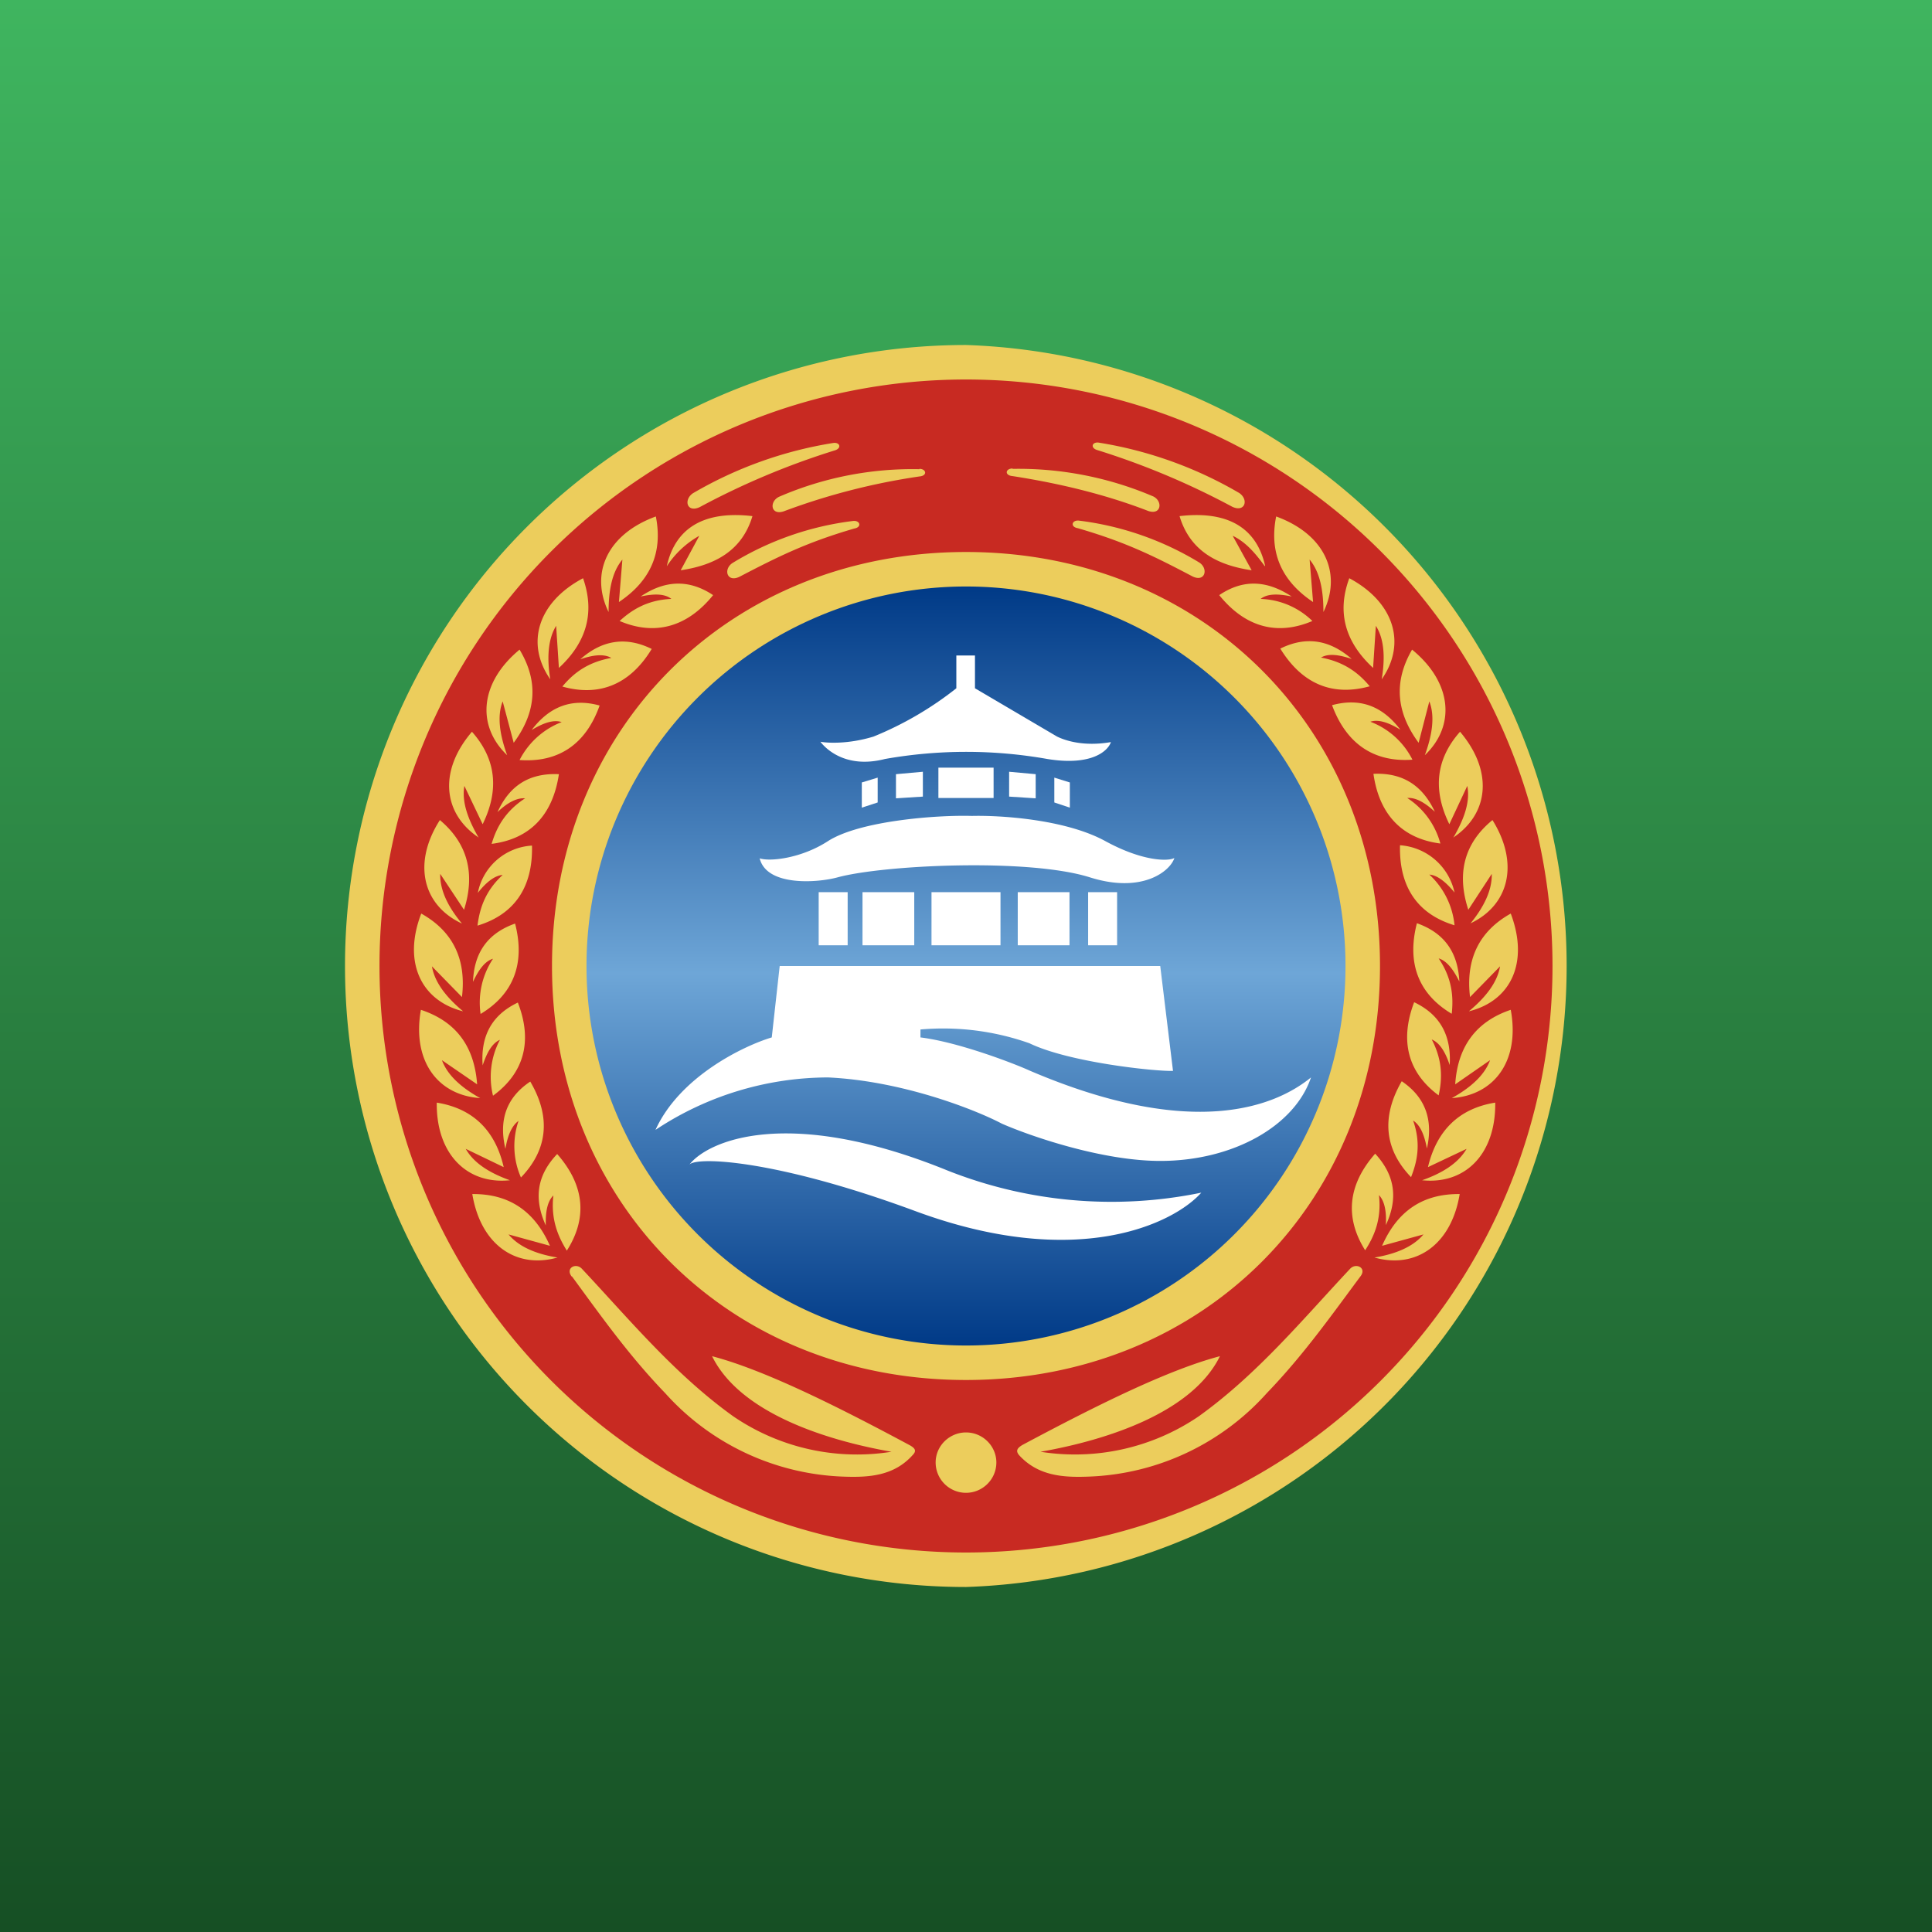
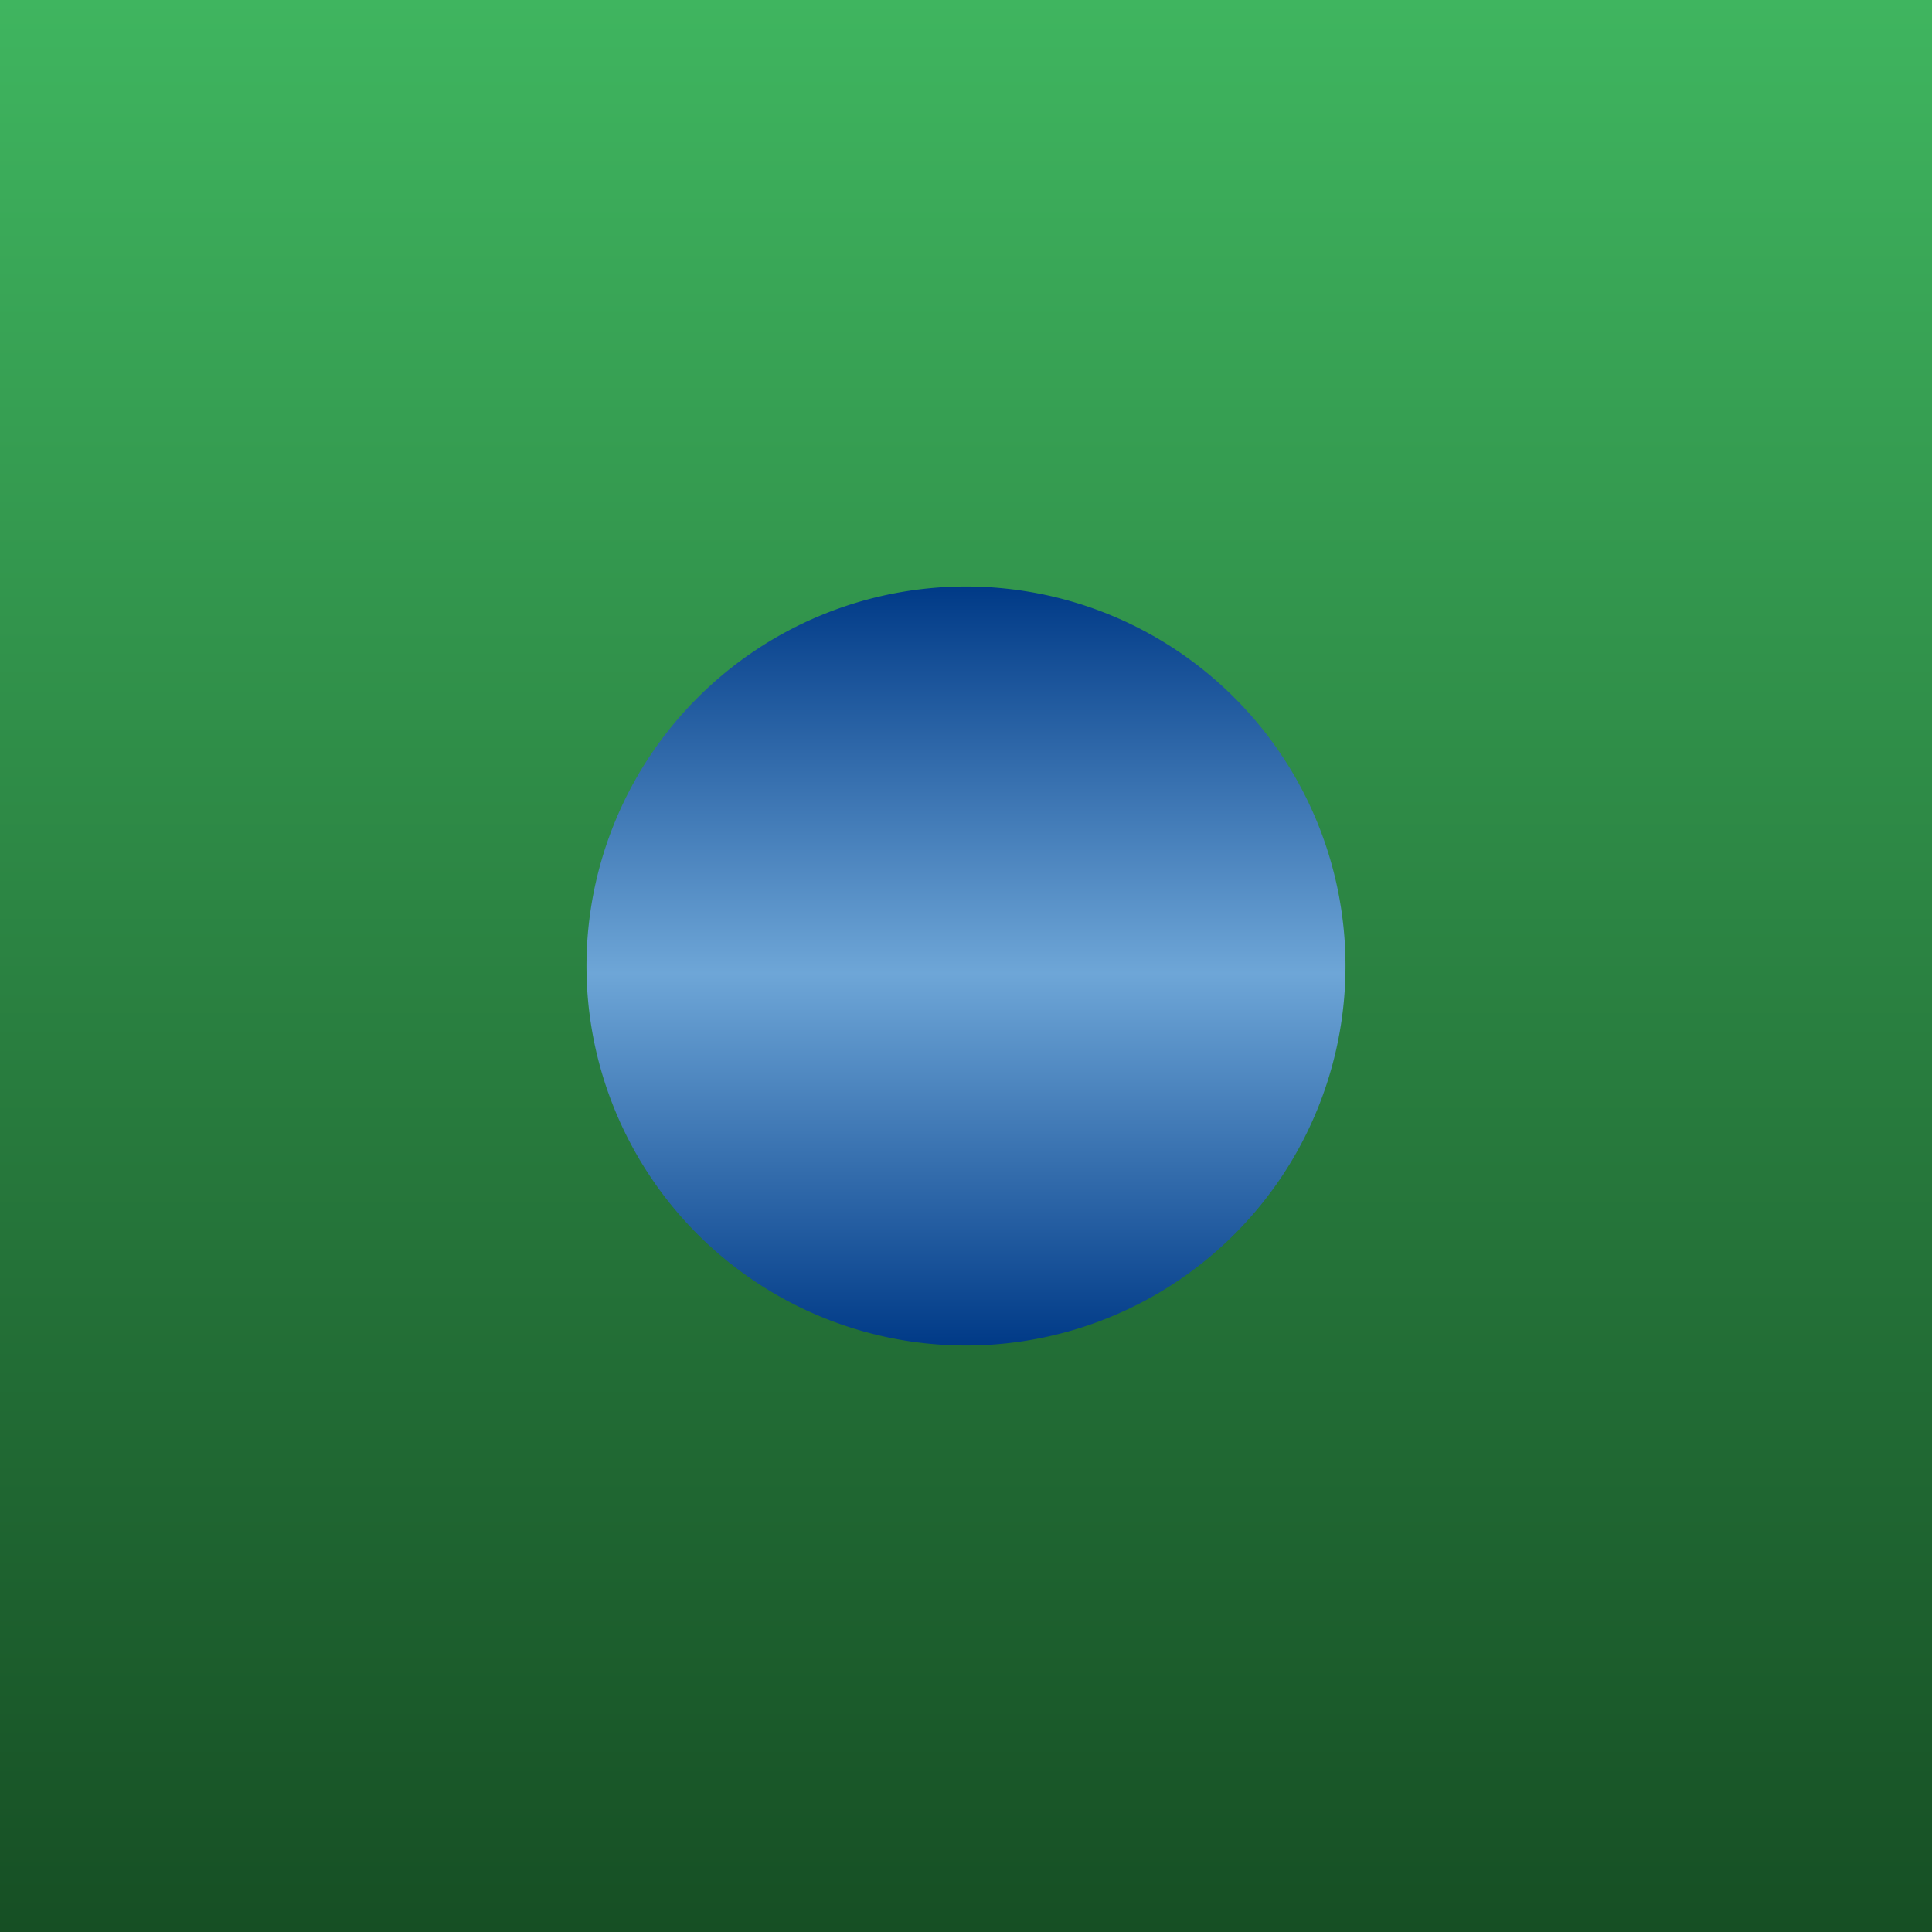
<svg xmlns="http://www.w3.org/2000/svg" width="56" height="56">
  <rect width="100%" height="100%" fill="#808080" stroke="none" />
  <path fill="url(#agdbaporr)" d="M0 0h56v56H0z" />
-   <path fill="#ECCD5C" d="M28 10a18.01 18.01 0 0 1 0 36 18 18 0 0 1 0-36zm0 7c5.8-.09 11 4.52 11 11 0 6.49-5.25 11.09-11 11-5.75-.09-11-4.51-11-11 0-6.48 5.2-10.91 11-11z" />
-   <path fill="#C82A22" fill-rule="evenodd" d="M28 11a17 17 0 1 1 0 34 17 17 0 0 1 0-34zm0 5c6.86 0 12 5.13 12 12s-5.14 12-12 12c-6.87 0-12-5.13-12-12s5.13-12 12-12z" />
-   <path fill="#ECCD5C" d="M19.33 16.4c.22-.98.94-1.62 2.48-1.44-.3 1-1.08 1.42-2.08 1.57l.54-1a2.7 2.7 0 0 0-.94.88zm-1.69 1.34c0-.63.1-1.16.4-1.52l-.1 1.23c.9-.6 1.28-1.42 1.07-2.48-1.4.51-1.92 1.64-1.37 2.77zm-1.69 1.95c-.1-.61-.07-1.16.17-1.55l.08 1.22c.8-.74 1.05-1.6.7-2.6-1.32.7-1.67 1.9-.95 2.93zm-1.25 2.2c-.21-.58-.3-1.12-.13-1.56l.32 1.2c.65-.88.73-1.77.17-2.7-1.15.95-1.26 2.2-.36 3.06zm-.82 2.4c-.32-.55-.5-1.05-.42-1.51l.53 1.11c.48-.98.4-1.88-.31-2.68-.97 1.13-.85 2.37.2 3.07zm-.49 2.48c-.4-.48-.64-.96-.63-1.44l.69 1.04c.33-1.04.11-1.92-.7-2.6-.8 1.25-.5 2.47.64 3zm.03 2.54c-.48-.4-.82-.83-.9-1.3l.87.89c.13-1.08-.25-1.9-1.18-2.42-.54 1.4-.01 2.52 1.2 2.83zm.5 2.52c-.54-.3-.95-.66-1.11-1.1l1.02.7c-.08-1.09-.6-1.82-1.63-2.16-.26 1.46.47 2.48 1.73 2.56zm.86 2.38c-.59-.21-1.05-.5-1.28-.91l1.1.53c-.24-1.05-.88-1.7-1.94-1.87-.02 1.48.87 2.38 2.12 2.25zm1.38 2.24c-.62-.1-1.12-.31-1.42-.67l1.2.33c-.44-1-1.18-1.51-2.25-1.5.24 1.46 1.26 2.18 2.47 1.84zM17.96 18c.34-.31.79-.61 1.5-.64-.2-.16-.52-.15-.89-.07.68-.46 1.38-.52 2.1-.04-.76.94-1.7 1.18-2.71.75zm-1.66 1.9c.3-.36.7-.7 1.42-.83-.23-.13-.55-.08-.9.04.61-.54 1.3-.68 2.07-.3-.63 1.04-1.53 1.39-2.59 1.09zm-1.24 2.13a2.3 2.3 0 0 1 1.22-1.1c-.24-.08-.54.03-.87.23.5-.66 1.14-.94 1.97-.71-.4 1.13-1.2 1.66-2.32 1.58zm-.81 2.43c.13-.44.37-.93.97-1.32-.25-.02-.53.14-.8.4.34-.75.9-1.14 1.78-1.1-.18 1.2-.85 1.88-1.95 2.02zm-.41 2.37c.06-.46.2-.98.73-1.47-.25.02-.5.24-.72.52a1.7 1.7 0 0 1 1.57-1.37c.03 1.22-.52 2-1.58 2.32zm.09 2.56a2.3 2.3 0 0 1 .36-1.6c-.24.07-.42.33-.58.67.03-.82.4-1.4 1.22-1.69.3 1.16-.05 2.05-1 2.62zm.36 2.37a2.3 2.3 0 0 1 .2-1.62c-.23.1-.38.38-.5.74-.06-.82.24-1.45 1.02-1.82.44 1.13.17 2.05-.72 2.7zm.81 2.37a2.26 2.26 0 0 1-.07-1.64c-.2.14-.32.44-.38.81-.19-.8 0-1.47.72-1.95.61 1.04.5 1.98-.27 2.78zm1.33 2.12c-.25-.4-.47-.9-.39-1.6-.18.18-.23.49-.22.87-.34-.75-.28-1.43.33-2.07.8.91.88 1.86.28 2.8zm10.22-22.66c.2 0 .24.2 0 .22a19.1 19.1 0 0 0-3.93 1.01c-.38.13-.43-.28-.14-.42a9.73 9.73 0 0 1 4.07-.8zm-1.92 1.51c.2-.02.26.18.03.22-1.37.4-2.18.8-3.33 1.4-.36.17-.47-.22-.2-.4a8.74 8.74 0 0 1 3.5-1.22zm-.58-2.26c.2-.03.26.16.03.22a22.1 22.1 0 0 0-3.9 1.64c-.37.17-.47-.21-.2-.4a11.7 11.7 0 0 1 4.07-1.46zM16.57 37c-.19-.25.13-.41.3-.22 1.36 1.45 2.68 3.05 4.38 4.27a6.36 6.36 0 0 0 4.59 1.03c-1.94-.34-4.4-1.14-5.2-2.77 1.48.39 3.51 1.39 5.71 2.57.19.1.22.18.1.3-.54.6-1.26.65-2.02.62a7.28 7.28 0 0 1-5.15-2.42c-1.06-1.1-1.87-2.25-2.7-3.38zm20.1-20.6c-.22-.98-.94-1.62-2.48-1.44.3 1 1.08 1.42 2.09 1.57l-.55-1c.4.19.68.54.93.88zm1.69 1.34c0-.63-.1-1.16-.4-1.52l.1 1.23c-.9-.6-1.28-1.42-1.07-2.48 1.4.51 1.92 1.64 1.37 2.77zm1.69 1.95c.1-.61.08-1.16-.17-1.55l-.08 1.22c-.8-.74-1.06-1.6-.69-2.6 1.31.7 1.66 1.9.94 2.93zm1.25 2.2c.21-.58.3-1.12.13-1.56l-.31 1.2c-.65-.88-.73-1.77-.19-2.7 1.16.95 1.27 2.2.37 3.06zm.82 2.4c.32-.55.5-1.05.41-1.51l-.52 1.11c-.48-.98-.4-1.88.31-2.68.96 1.13.85 2.37-.2 3.07zm.5 2.48c.39-.48.63-.96.62-1.44l-.68 1.04c-.34-1.04-.13-1.92.7-2.6.78 1.25.49 2.47-.65 3zm-.04 2.54c.48-.4.82-.83.9-1.3l-.87.89c-.13-1.08.25-1.9 1.18-2.42.53 1.4.02 2.52-1.2 2.83zm-.5 2.52c.54-.3.95-.66 1.11-1.1l-1.01.7c.07-1.09.6-1.82 1.61-2.16.27 1.46-.46 2.48-1.72 2.56zm-.86 2.38c.6-.21 1.05-.5 1.29-.91l-1.12.53c.25-1.05.89-1.7 1.95-1.87.02 1.48-.86 2.38-2.12 2.25zm-1.38 2.24c.61-.1 1.12-.31 1.42-.67l-1.2.33c.44-1 1.17-1.51 2.25-1.5-.24 1.46-1.26 2.18-2.47 1.84zM38.04 18a2.25 2.25 0 0 0-1.5-.64c.2-.16.52-.15.9-.07-.7-.46-1.39-.52-2.1-.04.76.94 1.69 1.18 2.7.75zm1.66 1.89c-.3-.36-.71-.7-1.41-.83.22-.13.53-.08.89.04-.62-.54-1.3-.68-2.07-.3.64 1.04 1.53 1.39 2.6 1.09zm1.24 2.13a2.26 2.26 0 0 0-1.22-1.1c.24-.08.54.03.87.23-.5-.66-1.14-.94-1.98-.71.42 1.13 1.22 1.66 2.33 1.58zm.81 2.43a2.28 2.28 0 0 0-.96-1.32c.25-.02.52.14.8.4-.35-.75-.92-1.14-1.78-1.1.17 1.2.85 1.88 1.94 2.02zm.41 2.37a2.3 2.3 0 0 0-.73-1.47c.25.02.5.24.73.52a1.74 1.74 0 0 0-1.58-1.37c-.03 1.22.52 2 1.58 2.32zm-.08 2.56c.05-.47.02-1.01-.38-1.6.24.07.43.33.6.67-.04-.82-.41-1.4-1.23-1.69-.3 1.16.05 2.05 1 2.62zm-.38 2.37c.1-.45.13-.99-.2-1.62.24.1.4.38.52.74.05-.82-.25-1.45-1.03-1.82-.43 1.13-.17 2.05.71 2.7zm-.8 2.37c.17-.43.3-.96.06-1.64.22.14.33.44.4.81.18-.8-.02-1.47-.73-1.95-.6 1.04-.5 1.98.27 2.78zm-1.33 2.12c.26-.4.48-.9.4-1.6.17.18.22.49.2.87.35-.75.28-1.43-.31-2.07-.8.91-.88 1.86-.29 2.8zM29.35 13.58c-.21 0-.24.2 0 .22 1.42.22 2.74.55 3.93 1.01.38.13.43-.28.15-.42a9.95 9.95 0 0 0-4.08-.8zm1.92 1.51c-.2-.02-.26.18-.03.22 1.38.4 2.19.8 3.33 1.4.36.17.46-.22.2-.4a8.77 8.77 0 0 0-3.5-1.22zm.58-2.26c-.2-.03-.26.16-.03.22a22.3 22.3 0 0 1 3.9 1.64c.37.17.48-.21.2-.4a11.73 11.73 0 0 0-4.07-1.46zM39.43 37c.2-.25-.13-.41-.3-.22-1.36 1.45-2.68 3.05-4.38 4.27a6.37 6.37 0 0 1-4.59 1.03c1.94-.34 4.4-1.14 5.2-2.77-1.48.39-3.51 1.39-5.72 2.57-.17.1-.2.18-.1.3.55.6 1.27.65 2.02.62a7.28 7.28 0 0 0 5.16-2.42c1.06-1.1 1.87-2.25 2.71-3.38zM28 41.52c.49 0 .88.4.88.87 0 .49-.4.88-.88.88a.88.88 0 0 1-.88-.88c0-.48.4-.87.88-.87z" />
  <path fill="url(#bgdbaporr)" d="M28 17a11 11 0 1 1 0 22 11 11 0 0 1 0-22z" />
-   <path fill="#fff" d="M23.78 21.5c.22.04.82.07 1.54-.15a9.83 9.83 0 0 0 2.4-1.4V19h.54v.95l2.38 1.4c.33.16.87.28 1.56.16-.08.25-.55.7-1.84.49a13.5 13.5 0 0 0-4.71 0c-1.17.3-1.75-.34-1.87-.5zm5.02.75h-1.6v.88h1.6v-.88zm-5.07 3.61h.84v1.54h-.84v-1.54zM38 31.23c-1.03.84-3.42 1.83-8.16-.2-.39-.18-2.03-.82-3.16-.96v-.23a7.5 7.5 0 0 1 3.16.4c1.16.56 3.68.82 4.16.8L33.63 28H22.6l-.23 2.07c-.83.25-2.67 1.14-3.37 2.68a9.07 9.07 0 0 1 5-1.52c2.15.1 4.26.93 5.04 1.34.82.36 2.9 1.08 4.59 1.08 2.12 0 3.9-1.02 4.37-2.42zm-18.02 2.53c.53-.69 2.84-1.71 7.44.15a12.9 12.9 0 0 0 7.4.66c-.8.9-3.61 2.27-8.3.53-4.06-1.5-6.35-1.58-6.54-1.34zm11.56-7.9h.84v1.54h-.84v-1.54zm-5.04 0H25v1.54h1.5v-1.54zm3 0H31v1.54h-1.5v-1.54zm-.5 0h-2v1.54h2v-1.54zm-5-1.48c-.77.5-1.68.6-1.98.5.2.82 1.68.71 2.26.55 1.33-.36 5.53-.56 7.31 0 1.52.48 2.33-.18 2.45-.56-.18.1-.93.1-2.02-.5-1.17-.63-3.05-.74-3.85-.72-1.02-.03-3.25.14-4.17.73zm1.44-1.84-.46.14v.73l.46-.15v-.72zm5.57.14-.45-.14v.72l.45.15v-.73zm-4.26-.31-.78.07v.7l.78-.05v-.72zm3.27.07-.77-.07v.72l.77.05v-.7z" />
  <defs>
    <linearGradient id="agdbaporr" x1="28" x2="28" y1="0" y2="56" gradientUnits="userSpaceOnUse">
      <stop stop-color="#3FB55F" />
      <stop offset="1" stop-color="#164F24" />
    </linearGradient>
    <linearGradient id="bgdbaporr" x1="28" x2="28" y1="39" y2="17" gradientUnits="userSpaceOnUse">
      <stop stop-color="#003A87" />
      <stop offset=".49" stop-color="#6EA6D7" />
      <stop offset="1" stop-color="#003A87" />
    </linearGradient>
  </defs>
</svg>